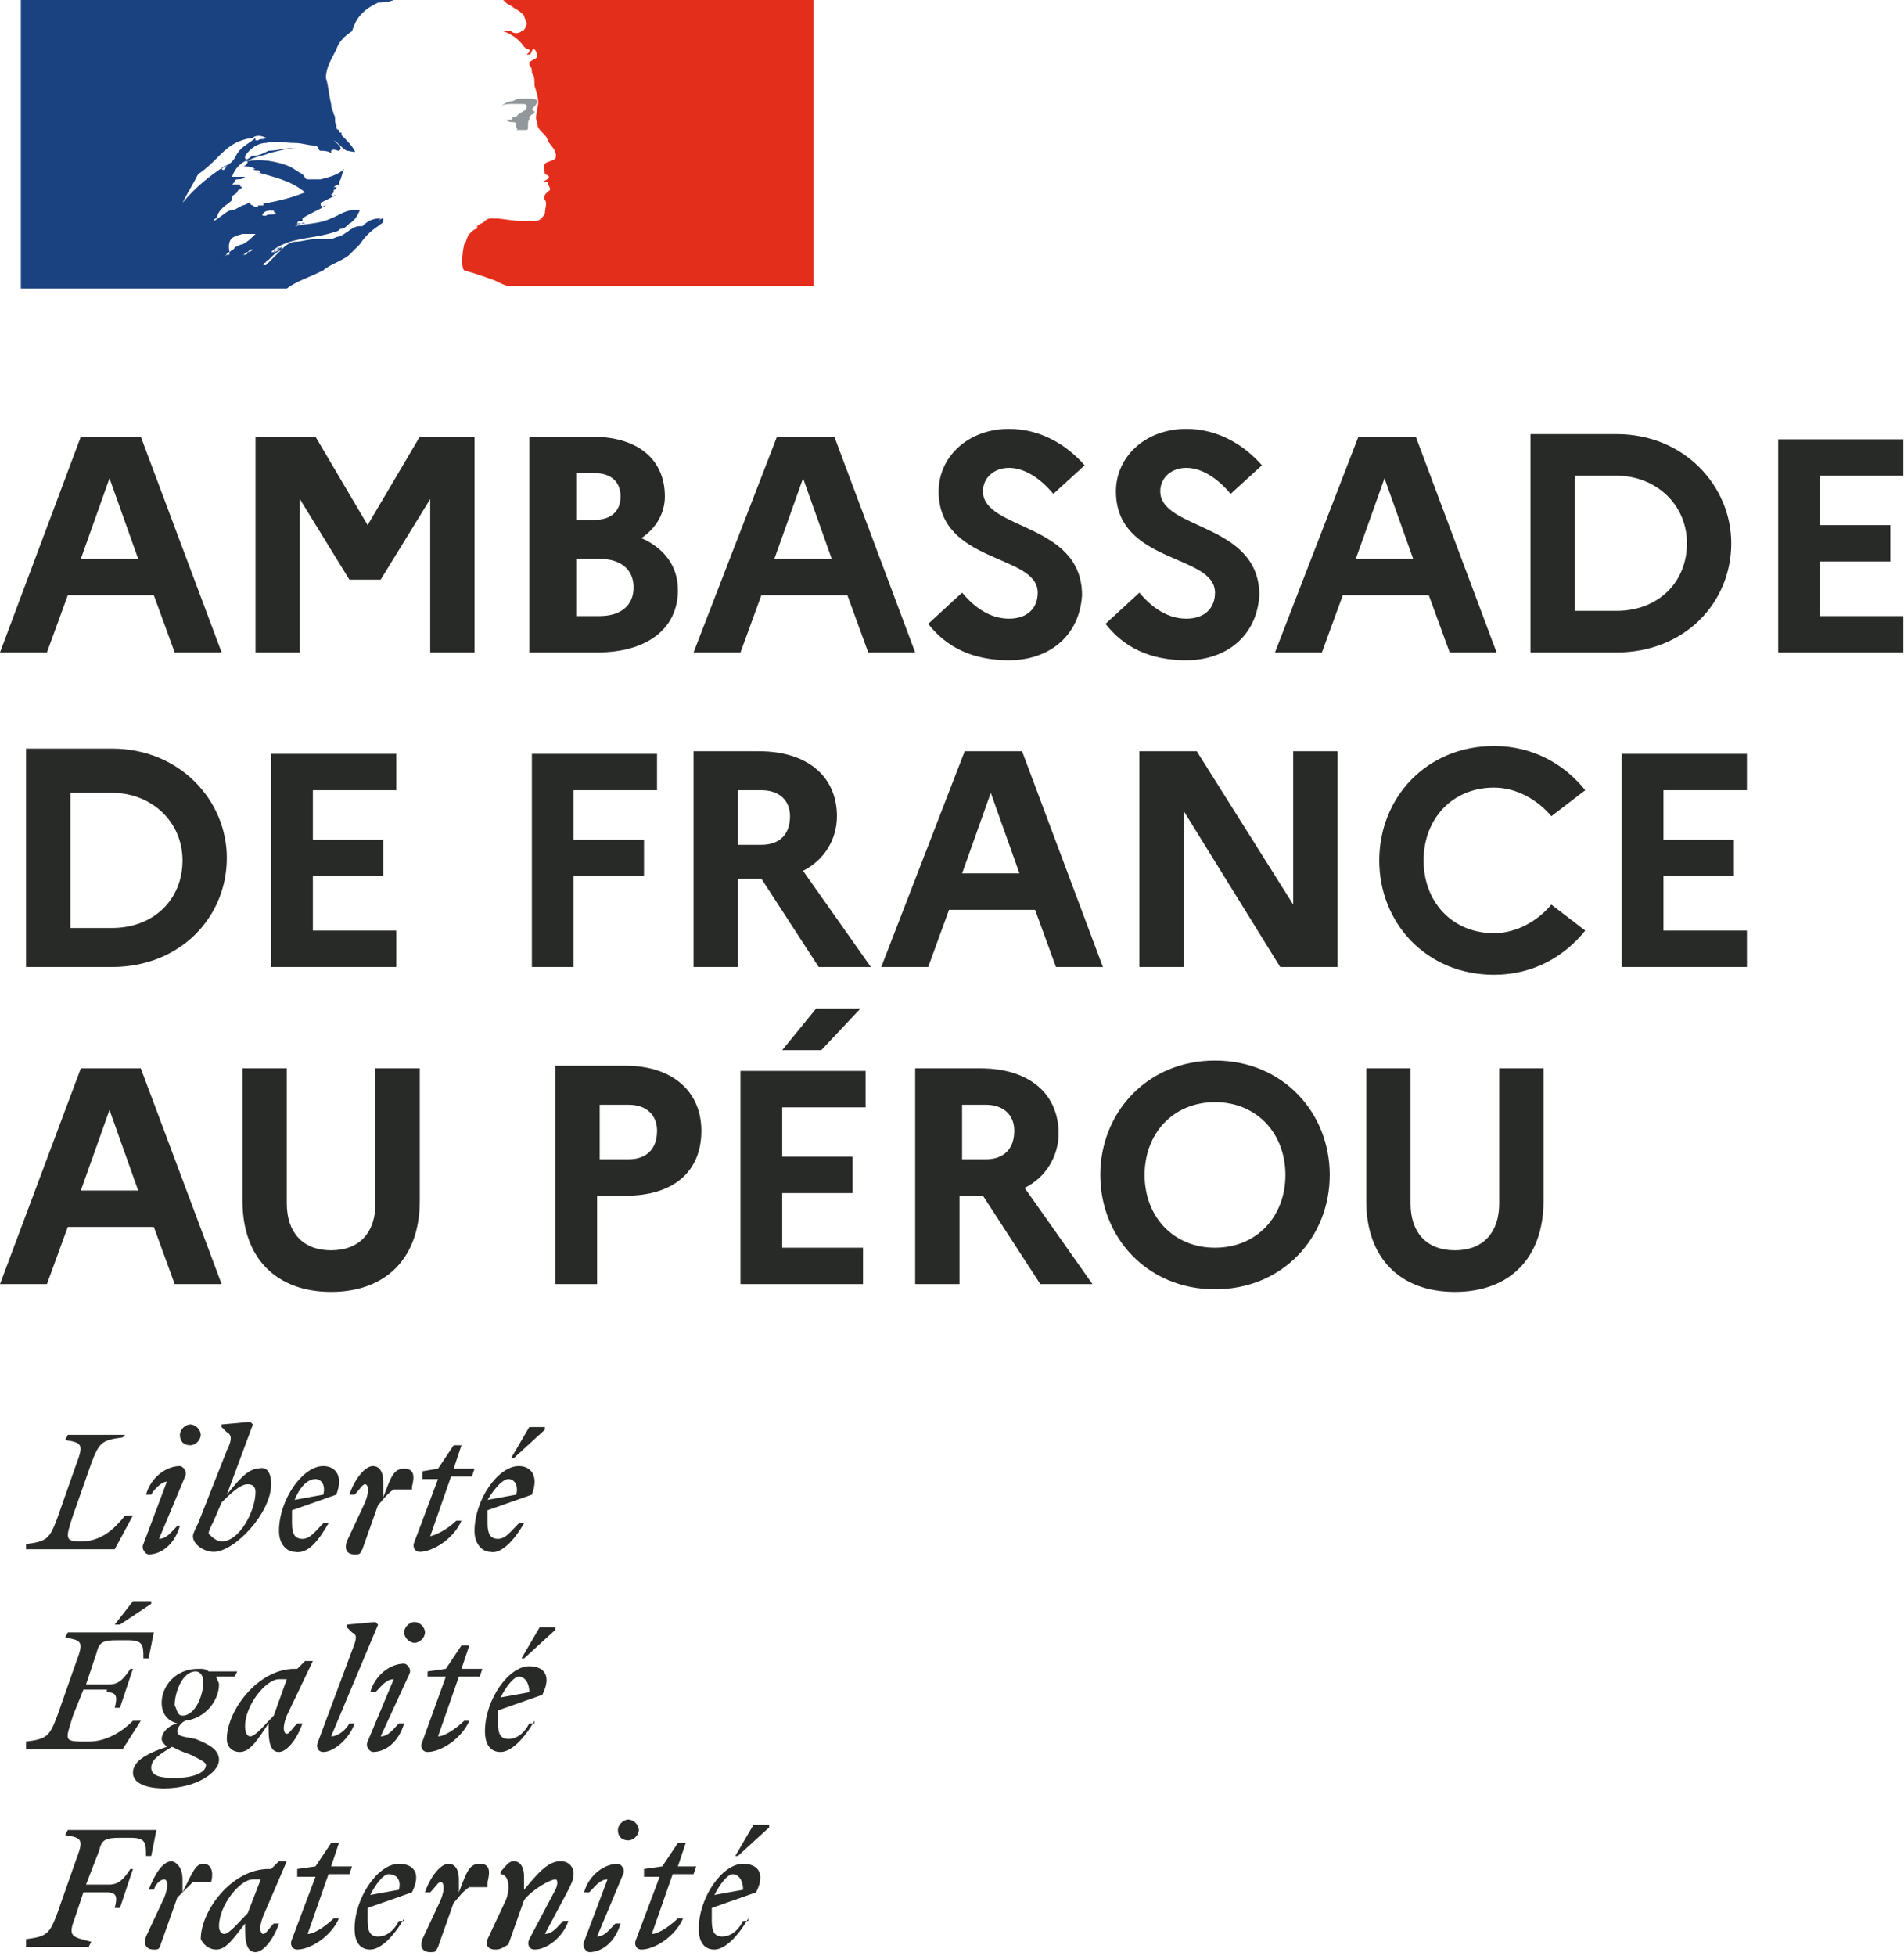
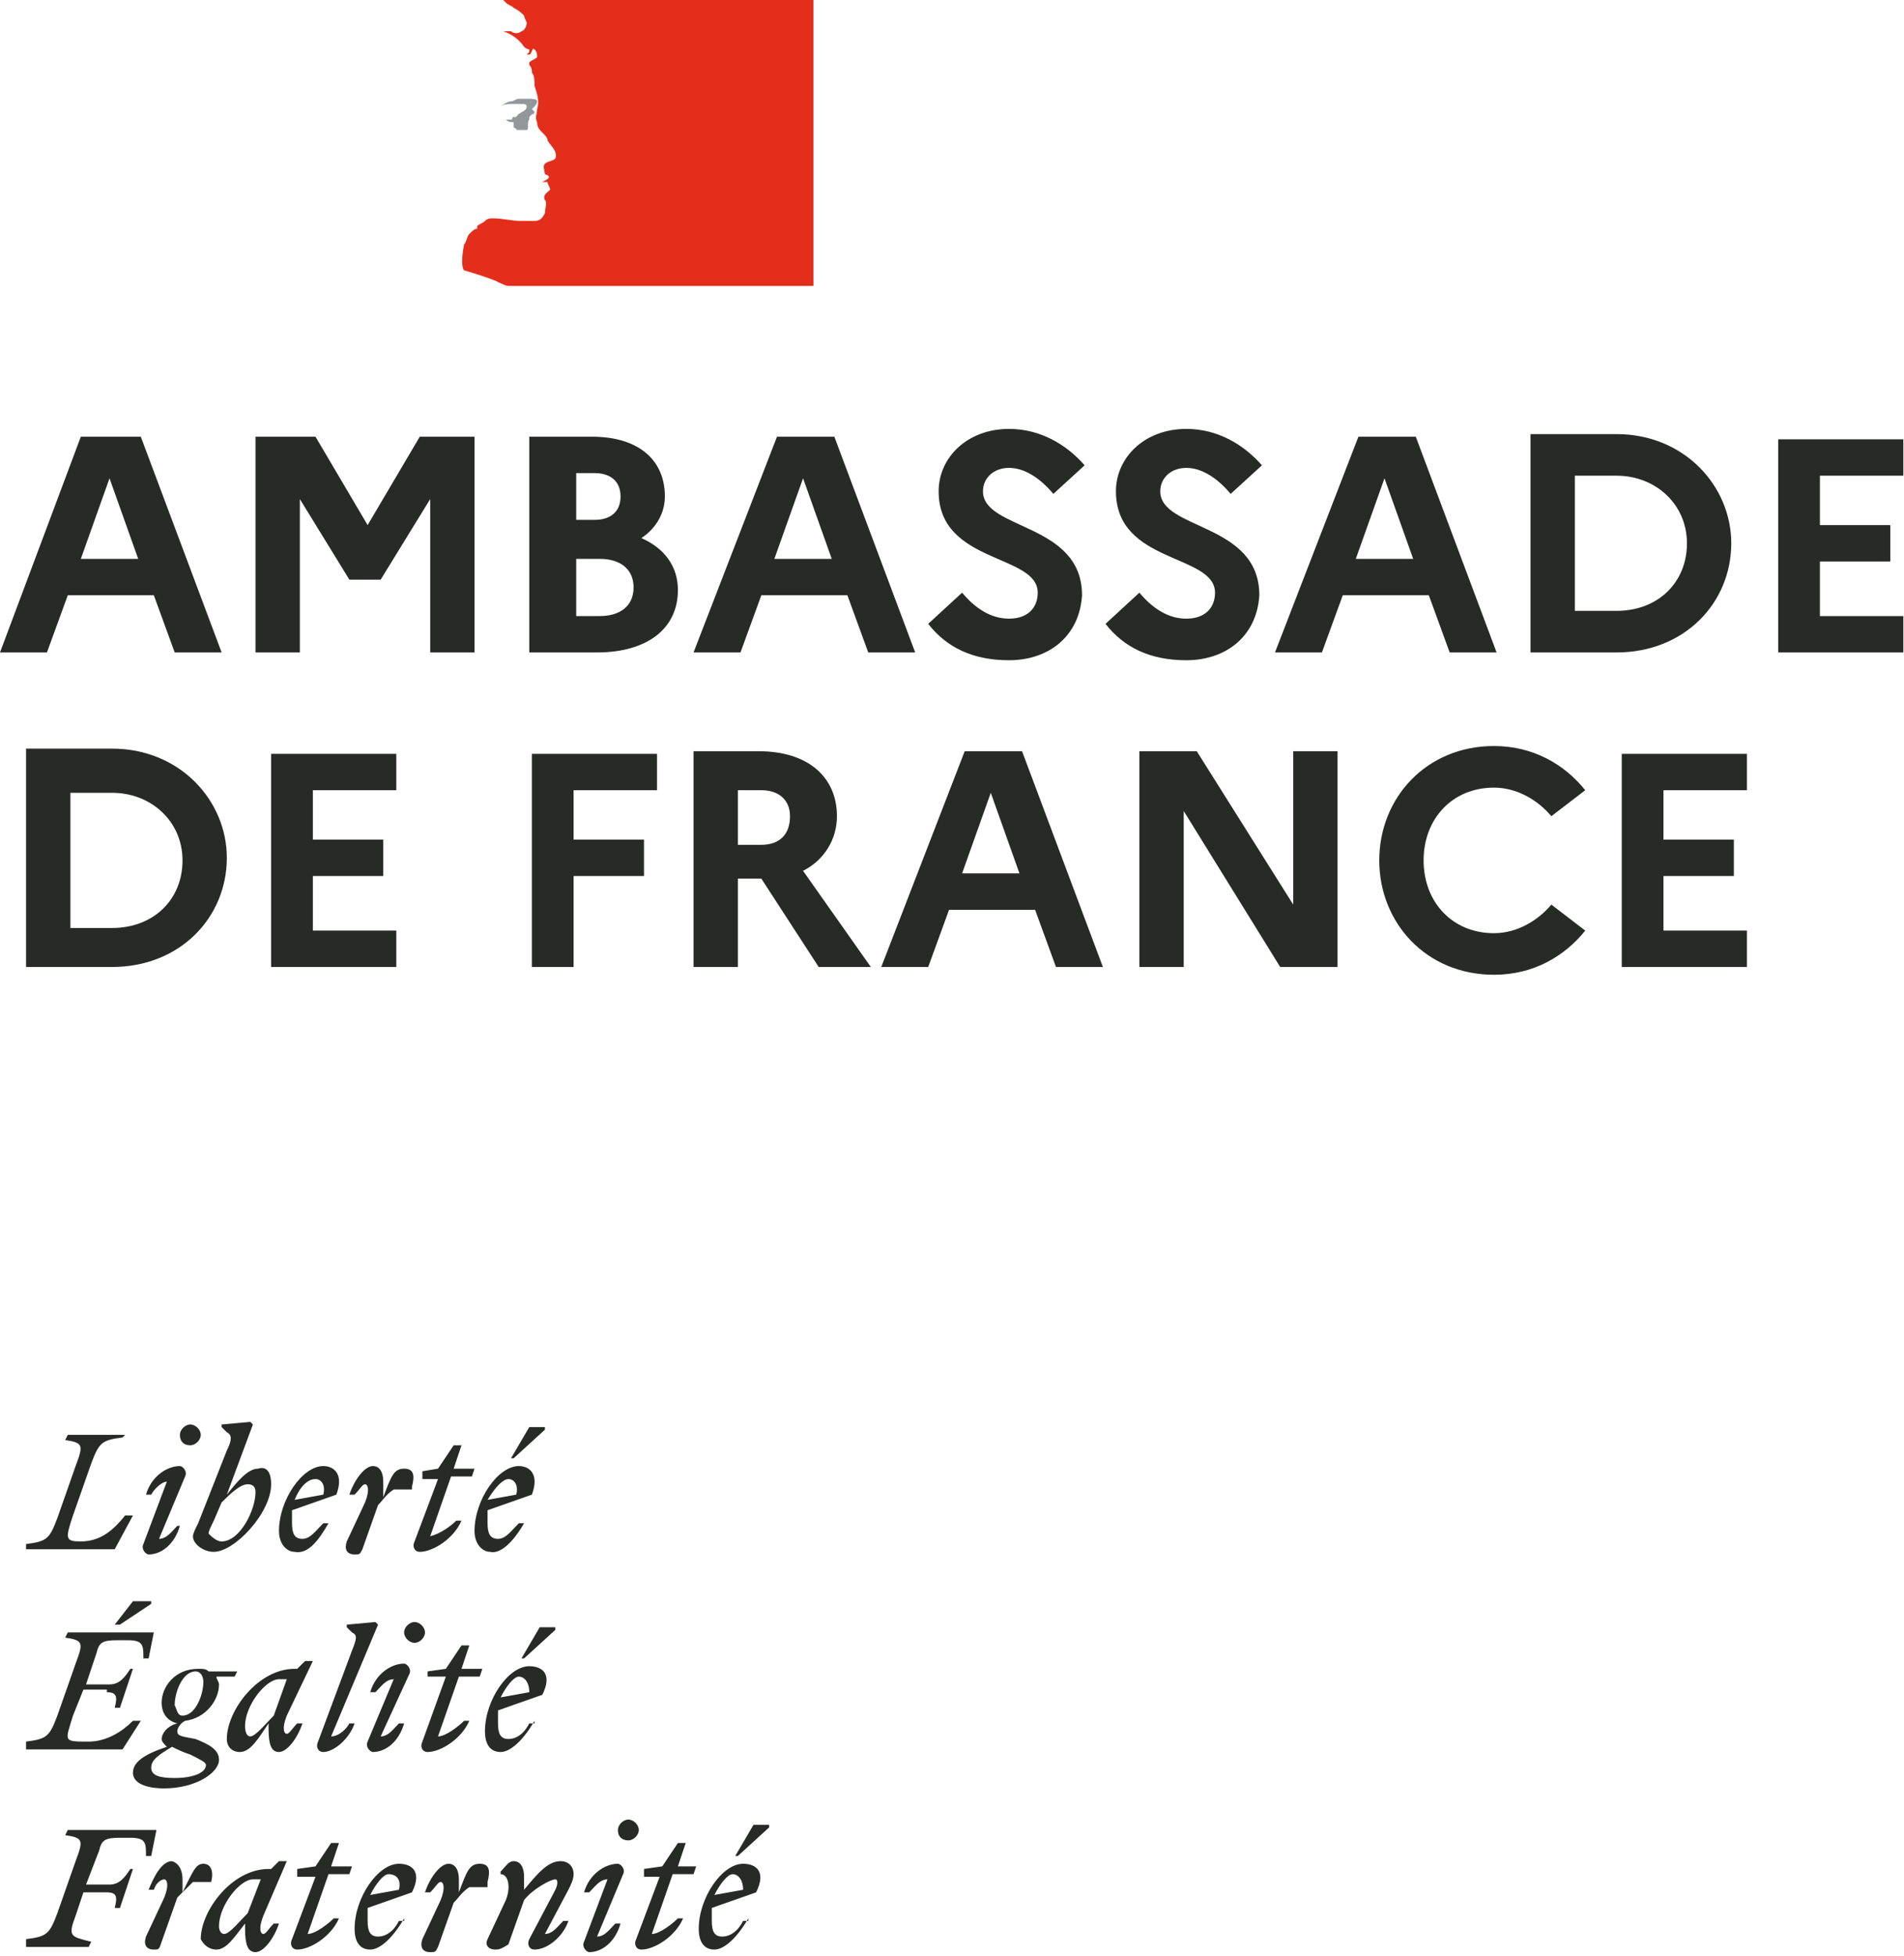
<svg xmlns="http://www.w3.org/2000/svg" width="112" height="115" viewBox="0 0 112 115" fill="none">
  <g id="embajada de francia">
    <g id="Group">
      <path id="Vector" fill-rule="evenodd" clip-rule="evenodd" d="M5.214 114.47L5.367 114.164C4.141 113.858 3.987 113.858 4.447 112.636L4.907 111.26H6.288C6.901 111.26 6.901 111.566 6.748 112.177H7.055L7.821 109.885H7.668C7.361 110.343 7.055 110.802 6.441 110.802H5.061L5.828 108.815C5.981 108.204 6.134 108.051 7.055 108.051H7.668C8.588 108.051 8.588 108.357 8.588 109.121H8.895L9.202 107.592H3.987L3.834 107.898C4.907 108.051 4.907 108.204 4.447 109.426L3.374 112.483C2.914 113.706 2.76 113.858 1.533 114.011V114.47H5.214ZM12.423 110.649H11.349C11.042 110.955 10.736 111.26 10.429 111.566L9.509 114.164C9.355 114.623 9.355 114.623 9.048 114.623C8.588 114.623 8.435 114.317 8.588 113.858L9.662 111.566C9.969 110.802 9.815 110.496 9.662 110.496C9.509 110.496 9.202 110.649 9.048 111.108H8.742C9.048 110.343 9.509 109.426 10.122 109.426C10.582 109.579 10.736 110.038 10.736 110.496V111.26C11.349 110.038 11.502 109.579 11.963 109.579C12.423 109.579 12.576 110.038 12.423 110.649ZM16.87 109.426H16.41L15.95 109.885H15.797C13.65 109.885 11.809 112.33 11.809 114.011C11.963 114.317 12.269 114.623 12.729 114.623C13.343 114.623 13.803 113.858 14.416 113.094V113.4C14.416 114.317 14.57 114.775 15.03 114.775C15.49 114.775 16.104 114.011 16.41 113.094H16.104C15.797 113.4 15.643 113.706 15.49 113.706C15.337 113.706 15.183 113.4 15.49 112.636L16.87 109.426ZM12.883 113.247C12.883 112.025 14.11 110.496 14.877 110.496C15.03 110.496 15.183 110.496 15.337 110.496L14.57 112.483C14.11 112.942 13.496 113.706 13.19 113.706C13.036 113.706 12.883 113.553 12.883 113.247ZM17.637 110.343H18.558L17.177 114.011C17.024 114.317 17.177 114.623 17.484 114.623C18.251 114.623 19.478 113.859 19.938 112.789H19.631C19.324 113.094 18.558 113.706 18.097 113.706L19.324 110.191H20.551L20.705 109.732H19.478L19.938 108.357H19.478L18.558 109.732L17.484 109.885V110.343H17.637ZM23.772 112.789C23.159 113.859 22.392 114.623 21.778 114.623C21.165 114.623 20.858 114.164 20.858 113.4C20.858 111.566 22.238 109.579 23.465 109.579C24.232 109.579 24.846 110.038 24.232 111.26L21.625 112.177C21.625 112.33 21.625 112.636 21.625 112.942C21.625 113.553 21.778 113.858 22.238 113.858C22.698 113.858 23.159 113.553 23.465 112.942H23.772V112.789ZM22.852 110.191C22.545 110.191 22.085 110.802 21.778 111.413L23.465 111.108C23.619 110.496 23.312 110.191 22.852 110.191ZM28.68 110.649C28.833 110.038 28.833 109.579 28.22 109.579C27.606 109.579 27.453 110.038 26.993 111.26V110.496C26.993 110.038 26.84 109.579 26.38 109.579C25.919 109.579 25.306 110.343 24.999 111.26H25.306C25.613 110.955 25.766 110.649 25.919 110.649C26.073 110.649 26.226 110.955 25.919 111.719L24.846 114.011C24.692 114.47 24.846 114.775 25.306 114.775C25.613 114.775 25.613 114.775 25.766 114.47L26.686 111.872C26.993 111.566 27.146 111.26 27.606 110.955H28.68V110.649ZM28.68 114.011L29.754 111.719C30.06 110.955 29.907 110.191 29.447 110.191V110.038C29.754 109.732 29.907 109.426 30.214 109.426C30.674 109.426 30.827 109.885 30.827 110.343V111.108C31.594 110.191 32.208 109.426 32.974 109.426C33.435 109.426 33.741 109.732 33.741 110.191C33.741 110.496 33.588 110.802 33.435 111.108L32.054 113.706C32.514 113.706 32.821 113.247 33.128 112.942H33.435C33.128 113.859 32.208 114.623 31.441 114.623C31.134 114.623 30.981 114.317 31.134 114.011L32.668 111.108C32.821 110.802 32.821 110.496 32.668 110.496C32.361 110.496 31.287 111.108 30.827 111.719L29.907 114.317C29.447 114.623 29.294 114.623 29.14 114.623C28.68 114.623 28.527 114.317 28.68 114.011ZM36.962 108.204C37.269 108.204 37.576 107.898 37.576 107.592C37.576 107.287 37.269 106.981 36.962 106.981C36.655 106.981 36.349 107.287 36.349 107.592C36.349 108.051 36.655 108.204 36.962 108.204ZM36.655 110.191C36.809 109.885 36.502 109.579 36.349 109.579C35.582 109.579 34.661 110.191 34.355 111.26H34.661C34.968 110.955 35.275 110.496 35.735 110.496L34.355 114.164C34.201 114.47 34.508 114.775 34.661 114.775C35.428 114.775 36.195 114.164 36.502 113.094H36.195C35.889 113.4 35.582 113.858 35.122 113.858L36.655 110.191ZM37.882 110.343H38.803L37.422 114.011C37.269 114.317 37.422 114.623 37.729 114.623C38.496 114.623 39.723 113.859 40.183 112.789H39.876C39.569 113.094 38.803 113.706 38.343 113.706L39.569 110.191H40.796L40.95 109.732H39.876L40.336 108.357H39.876L38.956 109.732L37.882 109.885V110.343ZM43.404 109.121L45.244 107.44V107.287H44.324L43.25 109.121H43.404ZM44.017 112.789C43.404 113.859 42.637 114.623 42.023 114.623C41.41 114.623 41.103 114.164 41.103 113.4C41.103 111.566 42.483 109.579 43.711 109.579C44.477 109.579 45.091 110.038 44.477 111.26L41.87 112.177C41.87 112.33 41.87 112.636 41.87 112.942C41.87 113.553 42.023 113.858 42.483 113.858C42.944 113.858 43.404 113.553 43.711 112.942H44.017V112.789ZM43.097 110.191C42.79 110.191 42.33 110.802 42.023 111.413L43.711 111.108C43.711 110.496 43.404 110.191 43.097 110.191Z" fill="#282A28" />
      <path id="Vector_2" fill-rule="evenodd" clip-rule="evenodd" d="M7.055 95.519L8.895 94.296V94.143H7.821L6.748 95.519H7.055ZM6.288 99.493C6.901 99.493 6.901 99.798 6.748 100.409H7.055L7.821 98.117H7.668C7.361 98.576 7.055 99.034 6.441 99.034H5.061L5.674 97.2C5.828 96.589 5.981 96.436 6.901 96.436H7.515C8.435 96.436 8.435 96.742 8.435 97.506H8.742L9.048 95.977H3.987L3.834 96.283C4.907 96.436 4.907 96.589 4.447 97.811L3.374 100.868C2.914 102.091 2.76 102.243 1.533 102.396V102.855H7.208L8.282 101.174H7.821C7.208 101.785 6.288 102.396 5.214 102.396C3.68 102.396 3.834 102.396 4.294 100.868L4.907 99.34H6.288V99.493ZM12.883 103.466C12.883 104.23 11.502 105.147 9.662 105.147C8.588 105.147 7.821 104.842 7.821 104.23C7.821 103.619 8.435 103.16 9.815 102.702C9.662 102.549 9.509 102.396 9.509 102.243C9.509 101.938 9.815 101.479 10.429 101.326C9.815 101.174 9.509 100.715 9.509 100.104C9.509 99.187 10.275 98.117 11.656 98.117C11.963 98.117 12.116 98.117 12.269 98.27H13.956L13.803 98.576H12.729C12.729 98.728 12.883 98.881 12.883 99.034C12.883 99.951 12.116 101.021 10.889 101.174C10.582 101.326 10.429 101.632 10.429 101.785C10.429 102.091 10.736 102.091 11.502 102.243C12.269 102.549 12.883 102.855 12.883 103.466ZM10.736 100.868C11.502 100.868 11.963 99.645 11.963 98.881C11.963 98.576 11.809 98.27 11.502 98.27C10.736 98.27 10.275 99.493 10.275 100.257C10.429 100.562 10.429 100.868 10.736 100.868ZM8.895 103.925C8.895 104.383 9.355 104.536 10.275 104.536C11.349 104.536 12.116 104.23 12.116 103.772C12.116 103.619 11.809 103.466 11.196 103.16C10.736 103.008 10.429 102.855 10.122 102.702C9.355 103.16 8.895 103.466 8.895 103.925ZM18.404 97.659H17.944L17.484 98.117H17.331C15.183 98.117 13.343 100.562 13.343 102.243C13.343 102.702 13.65 103.008 14.11 103.008C14.723 103.008 15.183 102.243 15.797 101.326V101.632C15.797 102.549 15.95 103.008 16.41 103.008C16.87 103.008 17.484 102.243 17.791 101.326H17.484C17.177 101.632 17.024 101.938 16.87 101.938C16.717 101.938 16.564 101.632 16.87 100.868L18.404 97.659ZM14.416 101.479C14.416 100.257 15.643 98.728 16.41 98.728C16.564 98.728 16.717 98.728 16.87 98.728L16.104 100.868C15.643 101.326 15.03 102.091 14.723 102.091C14.57 102.091 14.416 101.938 14.416 101.479ZM19.478 102.091C19.938 102.091 20.398 101.632 20.551 101.326H20.858C20.551 102.243 19.631 103.008 19.018 103.008C18.711 103.008 18.558 102.702 18.711 102.396L20.705 97.047C21.011 96.283 21.011 96.13 20.705 95.977L20.398 95.672V95.519L22.085 95.366L22.238 95.519L19.478 102.091ZM24.386 96.589C24.692 96.589 24.999 96.283 24.999 95.977C24.999 95.672 24.692 95.366 24.386 95.366C24.079 95.366 23.772 95.672 23.772 95.977C23.772 96.283 24.079 96.589 24.386 96.589ZM24.079 98.423C24.232 98.117 23.925 97.811 23.772 97.811C23.005 97.811 22.085 98.423 21.778 99.493H22.085C22.392 99.187 22.698 98.728 23.159 98.728L21.625 102.396C21.472 102.702 21.778 103.008 21.932 103.008C22.698 103.008 23.465 102.396 23.772 101.326H23.465C23.159 101.632 22.852 102.091 22.392 102.091L24.079 98.423ZM25.306 98.576H26.226L24.846 102.396C24.692 102.702 24.846 103.008 25.152 103.008C25.919 103.008 27.146 102.243 27.606 101.174H27.3C26.993 101.479 26.226 102.091 25.766 102.091L26.993 98.576H28.22L28.373 98.117H27.146L27.606 96.742H27.146L26.226 98.117L25.152 98.27V98.576H25.306ZM30.827 97.506L32.668 95.825V95.672H31.747L30.674 97.506H30.827ZM31.441 101.174C30.827 102.243 30.06 103.008 29.447 103.008C28.833 103.008 28.527 102.549 28.527 101.785C28.527 99.951 29.907 97.964 31.134 97.964C31.901 97.964 32.514 98.423 31.901 99.645L29.294 100.562C29.294 100.715 29.294 101.021 29.294 101.326C29.294 101.938 29.447 102.243 29.907 102.243C30.367 102.243 30.827 101.938 31.134 101.326H31.441V101.174ZM30.52 98.576C30.214 98.576 29.754 99.187 29.447 99.798L31.134 99.493C31.134 98.881 30.827 98.576 30.52 98.576Z" fill="#282A28" />
      <path id="Vector_3" fill-rule="evenodd" clip-rule="evenodd" d="M7.361 84.362H3.987L3.834 84.668C4.907 84.821 4.907 84.974 4.447 86.196L3.374 89.253C2.914 90.475 2.76 90.628 1.533 90.781V91.087H6.748L7.821 89.1H7.361C6.748 89.864 5.981 90.628 4.754 90.628C3.834 90.628 3.834 90.475 4.294 89.1L5.367 86.043C5.828 84.821 5.981 84.668 7.208 84.515L7.361 84.362ZM11.196 84.974C11.502 84.974 11.809 84.668 11.809 84.362C11.809 84.057 11.502 83.751 11.196 83.751C10.889 83.751 10.582 84.057 10.582 84.362C10.582 84.668 10.736 84.974 11.196 84.974ZM10.889 86.808C11.042 86.502 10.736 86.196 10.582 86.196C9.815 86.196 8.895 86.808 8.588 87.877H8.895C9.048 87.572 9.509 87.113 9.815 87.113L8.435 90.781C8.282 91.087 8.588 91.392 8.742 91.392C9.509 91.392 10.275 90.781 10.582 89.711H10.429C10.122 90.017 9.815 90.475 9.355 90.475L10.889 86.808ZM15.95 87.266C15.95 88.947 13.803 91.24 12.576 91.24C11.963 91.24 11.349 90.781 11.349 90.323C11.349 90.17 11.502 89.864 11.656 89.558L13.343 85.279C13.65 84.668 13.65 84.362 13.343 84.209L13.036 83.904V83.751L14.723 83.598L14.877 83.751L13.343 87.877C13.956 87.113 14.57 86.349 15.183 86.349C15.643 86.196 15.95 86.502 15.95 87.266ZM13.036 90.628C14.11 90.628 15.03 88.794 15.03 87.725C15.03 87.419 14.877 87.266 14.57 87.266C14.11 87.266 13.496 87.877 13.036 88.336L12.576 89.406C12.423 89.711 12.269 90.017 12.269 90.17C12.423 90.323 12.729 90.628 13.036 90.628ZM19.324 89.558H19.018C18.558 90.017 18.251 90.475 17.791 90.475C17.331 90.475 17.177 90.17 17.177 89.558C17.177 89.253 17.177 89.1 17.177 88.794L19.785 87.877C20.245 86.655 19.631 86.196 19.018 86.196C17.791 86.196 16.41 88.183 16.41 90.017C16.41 90.781 16.87 91.24 17.331 91.24C18.097 91.392 18.711 90.628 19.324 89.558ZM18.558 86.96C18.864 86.96 19.171 87.266 19.018 87.877L17.331 88.183C17.637 87.419 18.097 86.96 18.558 86.96ZM24.232 87.419C24.386 86.808 24.386 86.349 23.772 86.349C23.159 86.349 23.005 86.808 22.545 88.03V87.113C22.545 86.655 22.392 86.196 21.932 86.196C21.472 86.196 20.858 86.96 20.551 87.877H20.858C21.165 87.572 21.318 87.266 21.472 87.266C21.625 87.266 21.778 87.572 21.472 88.336L20.398 90.628C20.245 91.087 20.398 91.392 20.858 91.392C21.165 91.392 21.165 91.392 21.318 91.087L22.238 88.489C22.545 88.183 22.698 87.877 23.159 87.572H24.232V87.419ZM24.846 86.96V86.502L25.766 86.349L26.686 84.974H27.146L26.686 86.349H27.913L27.76 86.808H26.533L25.306 90.323C25.919 90.17 26.533 89.711 26.84 89.406H27.146C26.686 90.475 25.459 91.24 24.692 91.24C24.386 91.24 24.232 90.934 24.386 90.628L25.766 86.96H24.846ZM30.214 85.738L32.054 84.057V83.904H31.134L30.06 85.738H30.214ZM30.827 89.558H30.52C30.06 90.017 29.754 90.475 29.294 90.475C28.833 90.475 28.68 90.17 28.68 89.558C28.68 89.253 28.68 89.1 28.68 88.794L31.287 87.877C31.747 86.655 31.134 86.196 30.52 86.196C29.294 86.196 27.913 88.183 27.913 90.017C27.913 90.781 28.373 91.24 28.833 91.24C29.447 91.392 30.214 90.628 30.827 89.558ZM29.907 86.96C30.214 86.96 30.52 87.266 30.367 87.877L28.68 88.183C29.14 87.419 29.6 86.96 29.907 86.96Z" fill="#282A28" />
      <path id="Vector_4" fill-rule="evenodd" clip-rule="evenodd" d="M0 38.36H2.761L3.988 34.998H9.049L10.276 38.36H13.037L8.282 25.675H4.755L0 38.36ZM4.755 32.858L6.442 28.121L8.129 32.858H4.755ZM15.03 38.36H17.638V29.343L20.552 34.081H22.392L25.306 29.343V38.36H27.914V25.675H24.693L21.625 30.872L18.558 25.675H15.03V38.36ZM31.288 38.36H35.122C38.036 38.36 39.877 36.985 39.877 34.693C39.877 33.317 39.11 32.247 37.73 31.636C38.65 31.024 39.11 30.108 39.11 29.191C39.11 27.051 37.576 25.675 34.815 25.675H31.134V38.36H31.288ZM34.969 27.815C35.889 27.815 36.502 28.274 36.502 29.191C36.502 30.108 35.889 30.566 34.969 30.566H33.895V27.815H34.969ZM35.276 32.858C36.502 32.858 37.269 33.47 37.269 34.54C37.269 35.609 36.502 36.221 35.276 36.221H33.895V32.858H35.276ZM40.797 38.36H43.558L44.785 34.998H49.846L51.073 38.36H53.834L49.079 25.675H45.705L40.797 38.36ZM45.551 32.858L47.239 28.121L48.926 32.858H45.551ZM54.6 36.679C55.674 38.055 57.208 38.819 59.355 38.819C61.656 38.819 63.496 37.443 63.649 34.998C63.649 30.719 57.821 31.177 57.821 28.885C57.821 28.121 58.435 27.509 59.355 27.509C60.275 27.509 61.195 28.121 61.962 29.038L63.803 27.357C62.729 26.134 61.195 25.217 59.355 25.217C56.901 25.217 55.214 26.898 55.214 28.885C55.214 33.164 61.042 32.553 61.042 34.845C61.042 35.762 60.428 36.374 59.355 36.374C58.281 36.374 57.361 35.762 56.594 34.845L54.6 36.679ZM65.03 36.679C66.103 38.055 67.637 38.819 69.784 38.819C72.085 38.819 73.925 37.443 74.079 34.998C74.079 30.719 68.251 31.177 68.251 28.885C68.251 28.121 68.864 27.509 69.784 27.509C70.704 27.509 71.625 28.121 72.391 29.038L74.232 27.357C73.158 26.134 71.625 25.217 69.784 25.217C67.33 25.217 65.643 26.898 65.643 28.885C65.643 33.164 71.471 32.553 71.471 34.845C71.471 35.762 70.858 36.374 69.784 36.374C68.711 36.374 67.79 35.762 67.023 34.845L65.03 36.679ZM74.999 38.36H77.76L78.987 34.998H84.048L85.275 38.36H88.035L83.281 25.675H79.907L74.999 38.36ZM79.753 32.858L81.441 28.121L83.128 32.858H79.753ZM90.029 38.36H95.091C99.078 38.36 101.839 35.457 101.839 31.942C101.839 28.579 99.078 25.523 95.091 25.523H90.029V38.36ZM95.091 27.968C97.391 27.968 99.232 29.649 99.232 31.942C99.232 34.234 97.544 35.915 95.091 35.915H92.637V27.968H95.091ZM104.446 38.36H111.961V36.221H107.054V33.011H111.195V30.872H107.054V27.968H111.961V25.828H104.6V38.36H104.446Z" fill="#282A28" />
      <path id="Vector_5" fill-rule="evenodd" clip-rule="evenodd" d="M1.533 56.853H6.594C10.582 56.853 13.343 53.949 13.343 50.434C13.343 47.072 10.582 44.015 6.594 44.015H1.533V56.853ZM6.594 46.613C8.895 46.613 10.736 48.294 10.736 50.587C10.736 52.879 9.048 54.56 6.594 54.56H4.141V46.613H6.594ZM15.95 56.853H23.312V54.713H18.404V51.504H22.545V49.364H18.404V46.46H23.312V44.321H15.95V56.853ZM31.134 56.853H33.741V51.504H37.882V49.364H33.741V46.46H38.649V44.321H31.287V56.853H31.134ZM40.796 56.853H43.404V51.657H44.784L48.158 56.853H51.226L47.238 51.198C48.465 50.587 49.232 49.364 49.232 47.989C49.232 45.696 47.545 44.168 44.631 44.168H40.796V56.853ZM44.784 46.46C45.858 46.46 46.471 47.072 46.471 47.989C46.471 49.059 45.858 49.67 44.784 49.67H43.404V46.46H44.784ZM51.839 56.853H54.6L55.827 53.491H60.888L62.115 56.853H64.876L60.121 44.168H56.747L51.839 56.853ZM56.594 51.351L58.281 46.613L59.968 51.351H56.594ZM67.023 56.853H69.63V47.683L75.305 56.853H78.679V44.168H76.072V53.185L70.397 44.168H67.023V56.853ZM87.882 54.866C85.428 54.866 83.741 53.032 83.741 50.587C83.741 48.142 85.428 46.308 87.882 46.308C89.262 46.308 90.489 47.072 91.256 47.989L93.25 46.46C92.023 44.932 90.182 43.862 87.882 43.862C83.894 43.862 81.133 46.919 81.133 50.587C81.133 54.255 83.894 57.311 87.882 57.311C90.182 57.311 92.023 56.242 93.25 54.713L91.256 53.185C90.489 54.102 89.262 54.866 87.882 54.866ZM95.397 56.853H102.759V54.713H97.851V51.504H101.992V49.364H97.851V46.46H102.759V44.321H95.397V56.853Z" fill="#282A28" />
-       <path id="Vector_6" fill-rule="evenodd" clip-rule="evenodd" d="M0 75.498H2.761L3.988 72.136H9.049L10.276 75.498H13.037L8.282 62.813H4.755L0 75.498ZM4.755 69.996L6.442 65.258L8.129 69.996H4.755ZM22.086 70.76C22.086 72.442 21.165 73.511 19.478 73.511C17.791 73.511 16.871 72.442 16.871 70.76V62.813H14.264V70.608C14.264 73.97 16.257 75.957 19.478 75.957C22.699 75.957 24.693 73.97 24.693 70.608V62.813H22.086V70.76ZM32.515 75.498H35.122V70.302H36.809C39.57 70.302 41.257 68.926 41.257 66.481C41.257 64.189 39.57 62.66 36.809 62.66H32.668V75.498H32.515ZM36.963 64.953C38.036 64.953 38.65 65.564 38.65 66.481C38.65 67.551 38.036 68.162 36.963 68.162H35.276V64.953H36.963ZM48.312 61.743L50.613 59.298H48.005L46.012 61.743H48.312ZM43.404 75.498H50.766V73.359H46.012V70.149H50.153V68.009H46.012V65.106H50.919V62.966H43.558V75.498H43.404ZM53.834 75.498H56.441V70.302H57.821L61.195 75.498H64.263L60.275 69.843C61.502 69.232 62.269 68.009 62.269 66.634C62.269 64.341 60.582 62.813 57.668 62.813H53.834V75.498ZM57.975 64.953C59.048 64.953 59.662 65.564 59.662 66.481C59.662 67.551 59.048 68.162 57.975 68.162H56.594V64.953H57.975ZM71.471 62.355C67.484 62.355 64.723 65.411 64.723 69.079C64.723 72.747 67.484 75.804 71.471 75.804C75.459 75.804 78.22 72.747 78.22 69.079C78.22 65.411 75.459 62.355 71.471 62.355ZM71.471 73.359C69.017 73.359 67.33 71.525 67.33 69.079C67.33 66.634 69.017 64.8 71.471 64.8C73.925 64.8 75.612 66.634 75.612 69.079C75.612 71.525 73.925 73.359 71.471 73.359ZM88.189 70.76C88.189 72.442 87.269 73.511 85.582 73.511C83.894 73.511 82.974 72.442 82.974 70.76V62.813H80.367V70.608C80.367 73.97 82.361 75.957 85.582 75.957C88.802 75.957 90.796 73.97 90.796 70.608V62.813H88.189V70.76Z" fill="#282A28" />
-       <path id="Vector_7" fill-rule="evenodd" clip-rule="evenodd" d="M14.877 12.074C14.723 12.074 14.723 11.921 14.723 11.921C14.57 11.921 14.416 12.074 14.263 12.074C13.956 12.226 13.803 12.379 13.496 12.379C13.19 12.532 12.883 12.838 12.576 12.991C12.576 12.838 12.729 12.838 12.729 12.838C12.883 12.226 13.343 12.074 13.65 11.768C13.65 11.768 13.65 11.768 13.65 11.615C13.65 11.462 13.803 11.462 13.956 11.309C13.956 11.157 14.11 11.157 14.263 11.004C14.263 11.004 14.11 11.004 14.11 10.851C13.956 10.851 13.803 10.851 13.65 10.851L13.803 10.698C13.803 10.698 13.803 10.545 13.956 10.545C14.11 10.545 14.263 10.545 14.416 10.393C14.263 10.393 13.956 10.393 13.65 10.393C13.803 9.934 14.11 9.628 14.416 9.475H14.57C14.57 9.628 14.416 9.781 14.263 9.781C14.57 9.781 14.723 9.781 15.03 9.934H14.877C15.03 10.087 15.183 9.934 15.337 10.087C15.183 10.24 15.183 10.087 15.03 10.087C15.95 10.393 17.024 10.545 17.944 11.309C17.177 11.615 16.564 11.768 15.797 11.921C15.643 11.921 15.643 11.921 15.49 11.921V12.074C15.337 12.074 15.337 12.074 15.183 12.074C15.183 12.226 15.03 12.226 14.877 12.074ZM14.263 14.366C14.11 14.366 13.956 14.519 13.803 14.519C13.803 14.672 13.65 14.672 13.496 14.825C13.343 14.825 13.343 14.977 13.19 15.13C13.19 15.13 13.036 15.13 13.036 15.283L12.883 15.436C12.883 15.436 12.883 15.436 13.036 15.283C13.036 15.283 13.036 15.13 13.19 15.13L13.343 14.977C13.343 14.977 13.343 14.977 13.19 15.13L13.343 14.977C13.343 14.977 13.343 14.977 13.496 14.977C13.496 14.977 13.496 14.977 13.496 14.825C13.343 13.908 13.803 13.908 14.263 13.755C14.416 13.755 14.57 13.755 14.723 13.755C14.877 13.755 14.877 13.755 15.03 13.755C14.723 14.06 14.57 14.213 14.263 14.366ZM14.877 14.672H14.723L14.57 14.825C14.416 14.825 14.416 14.977 14.263 14.977H14.416C14.416 14.977 14.57 14.977 14.57 14.825C14.57 14.825 14.723 14.825 14.877 14.672ZM13.343 9.781C13.19 9.781 13.036 9.934 13.036 9.934C13.19 10.087 13.19 9.934 13.343 9.781C13.343 9.934 13.343 9.934 13.343 9.781ZM10.736 11.921C11.502 11.004 12.269 10.393 13.19 9.781C13.65 9.628 13.803 9.323 13.956 9.017C14.263 8.558 14.723 8.406 15.03 8.1C15.03 8.1 15.03 8.1 15.03 8.253C15.03 8.253 15.03 8.253 15.183 8.253C15.337 8.1 15.49 8.253 15.643 8.1C15.337 7.947 15.03 7.947 14.877 8.1C13.803 8.253 13.343 8.711 12.729 9.323C12.423 9.628 12.116 9.934 11.656 10.24C11.349 10.851 11.042 11.309 10.736 11.921ZM15.643 12.685C15.797 12.532 16.104 12.685 16.257 12.532C16.257 12.532 16.104 12.532 16.104 12.379H15.95C15.797 12.379 15.643 12.379 15.49 12.532C15.337 12.685 15.49 12.685 15.643 12.685ZM20.551 14.977C20.705 14.825 20.858 14.672 21.165 14.366C21.472 13.908 21.778 13.602 22.238 13.296C22.392 13.143 22.545 13.143 22.545 12.991V12.838C22.392 12.838 22.238 12.991 22.085 13.143C22.238 12.991 22.238 12.991 22.392 12.838C21.932 12.838 21.625 12.991 21.318 13.296H21.165C20.705 13.296 20.398 13.755 19.938 13.908C19.785 13.908 19.631 14.06 19.324 14.06C19.018 14.06 18.711 14.06 18.558 14.06C18.098 14.06 17.791 14.213 17.331 14.213C17.177 14.213 16.87 14.366 16.717 14.519L16.564 14.672C16.41 14.825 16.257 14.977 16.104 15.13C15.95 15.283 15.797 15.436 15.643 15.589C15.643 15.589 15.643 15.589 15.49 15.589C15.49 15.589 15.49 15.436 15.643 15.436C15.643 15.436 15.643 15.283 15.797 15.283L15.95 15.13C16.104 14.977 16.257 14.825 16.564 14.672C16.564 14.672 16.564 14.672 16.564 14.519C16.564 14.519 16.41 14.519 16.41 14.672C16.41 14.672 16.257 14.825 16.104 14.825C16.104 14.672 16.257 14.672 16.257 14.672C16.41 14.672 16.564 14.519 16.564 14.519C16.41 14.519 16.257 14.672 16.104 14.825C16.104 14.825 16.104 14.825 15.95 14.825L16.104 14.672C17.177 13.908 18.558 14.06 19.785 13.602C19.938 13.602 19.938 13.449 20.091 13.449C20.245 13.449 20.398 13.296 20.551 13.143C20.858 12.991 21.012 12.685 21.165 12.379C20.398 12.226 19.938 12.685 19.478 12.838C18.864 13.143 18.098 13.143 17.331 13.296H17.484C17.484 13.143 17.484 13.143 17.637 13.143C17.637 13.143 17.637 13.143 17.791 13.143H17.944C17.791 12.991 17.637 13.296 17.484 13.143C17.484 13.143 17.484 12.991 17.637 12.991H17.791V12.838C18.251 12.532 18.711 12.379 19.171 12.074C19.018 12.074 19.018 12.226 18.864 12.074V11.921C19.171 11.768 19.478 11.615 19.785 11.462C19.631 11.462 19.631 11.615 19.478 11.462L19.631 11.309C19.631 11.309 19.631 11.309 19.631 11.157C19.631 11.157 19.785 11.157 19.785 11.004H19.631C19.785 10.851 19.938 10.851 20.091 10.851H19.938V10.698C20.091 10.545 20.091 10.24 20.245 9.934C19.938 10.24 19.478 10.393 18.864 10.545H18.711C18.558 10.545 18.251 10.545 18.098 10.545C17.944 10.545 17.944 10.393 17.791 10.24C17.484 10.087 17.331 9.934 17.024 9.781C16.257 9.475 15.337 9.323 14.57 9.475C15.03 9.17 15.49 9.17 15.797 9.017C16.41 8.864 16.87 8.711 17.484 8.711C17.331 8.711 17.331 8.711 17.177 8.711C16.717 8.711 16.257 8.864 15.797 8.864C15.49 9.017 15.183 9.17 14.877 9.17C14.723 9.17 14.57 9.475 14.416 9.323C14.416 9.323 14.416 9.323 14.416 9.17C14.723 8.711 15.183 8.406 15.643 8.406C16.257 8.253 16.717 8.406 17.331 8.406C17.791 8.406 18.098 8.558 18.558 8.558C18.711 8.558 18.711 8.864 18.864 8.864C19.018 8.864 19.324 8.864 19.478 9.017V8.864C19.631 8.711 19.785 8.864 19.938 8.864C20.245 8.711 19.785 8.406 19.631 8.253C19.938 8.406 20.091 8.711 20.398 8.864C20.551 8.864 21.012 9.017 20.858 8.864C20.705 8.558 20.398 8.253 20.091 7.947V7.794C20.091 7.794 20.091 7.794 19.938 7.794C19.938 7.642 19.938 7.642 19.938 7.642C19.785 7.642 19.785 7.489 19.785 7.336C19.631 7.183 19.785 6.877 19.631 6.725C19.631 6.572 19.478 6.419 19.478 6.113C19.324 5.502 19.324 5.043 19.171 4.585C19.171 3.974 19.478 3.515 19.785 2.904C19.938 2.445 20.245 2.14 20.705 1.834C20.858 1.375 21.012 1.07 21.318 0.764C21.625 0.458 21.932 0.306 22.238 0.153C22.852 0.153 23.159 0 23.159 0H1.227V16.964H16.87C17.484 16.506 18.098 16.353 19.018 15.894C19.324 15.589 20.245 15.283 20.551 14.977Z" fill="#1A4180" />
      <path id="Vector_8" fill-rule="evenodd" clip-rule="evenodd" d="M47.852 0H29.601C29.601 0 29.601 0 29.755 0.153C29.908 0.306 30.061 0.306 30.215 0.458C30.521 0.611 30.675 0.764 30.828 0.917C30.828 1.07 30.982 1.223 30.982 1.375C30.982 1.528 30.828 1.834 30.675 1.834C30.521 1.987 30.215 1.987 30.061 1.834C29.908 1.834 29.755 1.834 29.601 1.834C30.061 1.987 30.521 2.292 30.828 2.751C30.828 2.751 30.982 2.904 31.135 2.904C31.135 2.904 31.135 2.904 31.135 3.057L30.982 3.209C30.982 3.209 30.982 3.209 31.135 3.209C31.288 3.209 31.288 2.751 31.442 2.904C31.595 3.057 31.595 3.209 31.595 3.362C31.442 3.515 31.288 3.515 31.135 3.668V3.821C31.288 3.974 31.288 4.126 31.288 4.279C31.442 4.432 31.442 4.738 31.442 5.043C31.595 5.502 31.748 5.96 31.595 6.419C31.595 6.725 31.442 6.877 31.595 7.183C31.595 7.489 31.748 7.642 31.902 7.794C32.055 7.947 32.209 8.1 32.209 8.253C32.362 8.558 32.822 8.864 32.669 9.323C32.515 9.475 32.209 9.475 32.055 9.628C31.902 9.781 32.055 10.087 32.055 10.24C32.515 10.393 32.209 10.545 31.902 10.698C32.055 10.698 32.209 10.698 32.209 10.698C32.209 10.851 32.362 11.004 32.362 11.157C32.209 11.309 31.902 11.462 32.055 11.768C32.209 11.921 32.055 12.226 32.055 12.532C31.902 12.838 31.748 12.991 31.442 12.991C31.288 12.991 30.982 12.991 30.828 12.991H30.675C30.061 12.991 29.601 12.838 28.988 12.838C28.834 12.838 28.681 12.838 28.528 12.991C28.374 13.143 28.221 13.143 28.067 13.296C28.067 13.296 28.067 13.296 28.067 13.449C27.914 13.449 27.761 13.602 27.607 13.755C27.454 13.908 27.454 14.213 27.301 14.366C27.147 15.13 27.147 15.742 27.301 15.894C27.301 15.894 28.374 16.2 29.141 16.506C29.448 16.659 29.755 16.811 29.908 16.811H47.852V0Z" fill="#E42E1C" />
-       <path id="Vector_9" fill-rule="evenodd" clip-rule="evenodd" d="M30.674 6.113C30.828 6.113 30.981 6.113 30.981 6.266C30.981 6.572 30.521 6.572 30.367 6.877H30.214C30.061 6.877 30.214 7.03 30.061 7.03C29.907 7.03 29.907 7.03 29.754 7.03C29.907 7.183 30.061 7.183 30.214 7.183C30.214 7.183 30.367 7.183 30.367 7.336V7.489C30.521 7.642 30.367 7.642 30.214 7.642C30.521 7.642 30.674 7.642 30.981 7.642C31.134 7.642 30.981 7.183 31.134 7.03V6.877L31.288 6.725C31.288 6.725 31.441 6.725 31.441 6.572L31.288 6.419C31.441 6.266 31.595 6.113 31.595 5.96C31.595 5.808 31.288 5.808 31.134 5.808C30.981 5.808 30.828 5.808 30.521 5.808C30.367 5.808 30.214 5.96 30.061 5.96C29.907 5.96 29.601 6.113 29.447 6.266C29.601 6.113 29.907 6.113 30.214 6.113C30.367 6.113 30.521 6.113 30.674 6.113Z" fill="#92979B" />
+       <path id="Vector_9" fill-rule="evenodd" clip-rule="evenodd" d="M30.674 6.113C30.828 6.113 30.981 6.113 30.981 6.266C30.981 6.572 30.521 6.572 30.367 6.877H30.214C30.061 6.877 30.214 7.03 30.061 7.03C29.907 7.03 29.907 7.03 29.754 7.03C29.907 7.183 30.061 7.183 30.214 7.183V7.489C30.521 7.642 30.367 7.642 30.214 7.642C30.521 7.642 30.674 7.642 30.981 7.642C31.134 7.642 30.981 7.183 31.134 7.03V6.877L31.288 6.725C31.288 6.725 31.441 6.725 31.441 6.572L31.288 6.419C31.441 6.266 31.595 6.113 31.595 5.96C31.595 5.808 31.288 5.808 31.134 5.808C30.981 5.808 30.828 5.808 30.521 5.808C30.367 5.808 30.214 5.96 30.061 5.96C29.907 5.96 29.601 6.113 29.447 6.266C29.601 6.113 29.907 6.113 30.214 6.113C30.367 6.113 30.521 6.113 30.674 6.113Z" fill="#92979B" />
    </g>
  </g>
</svg>